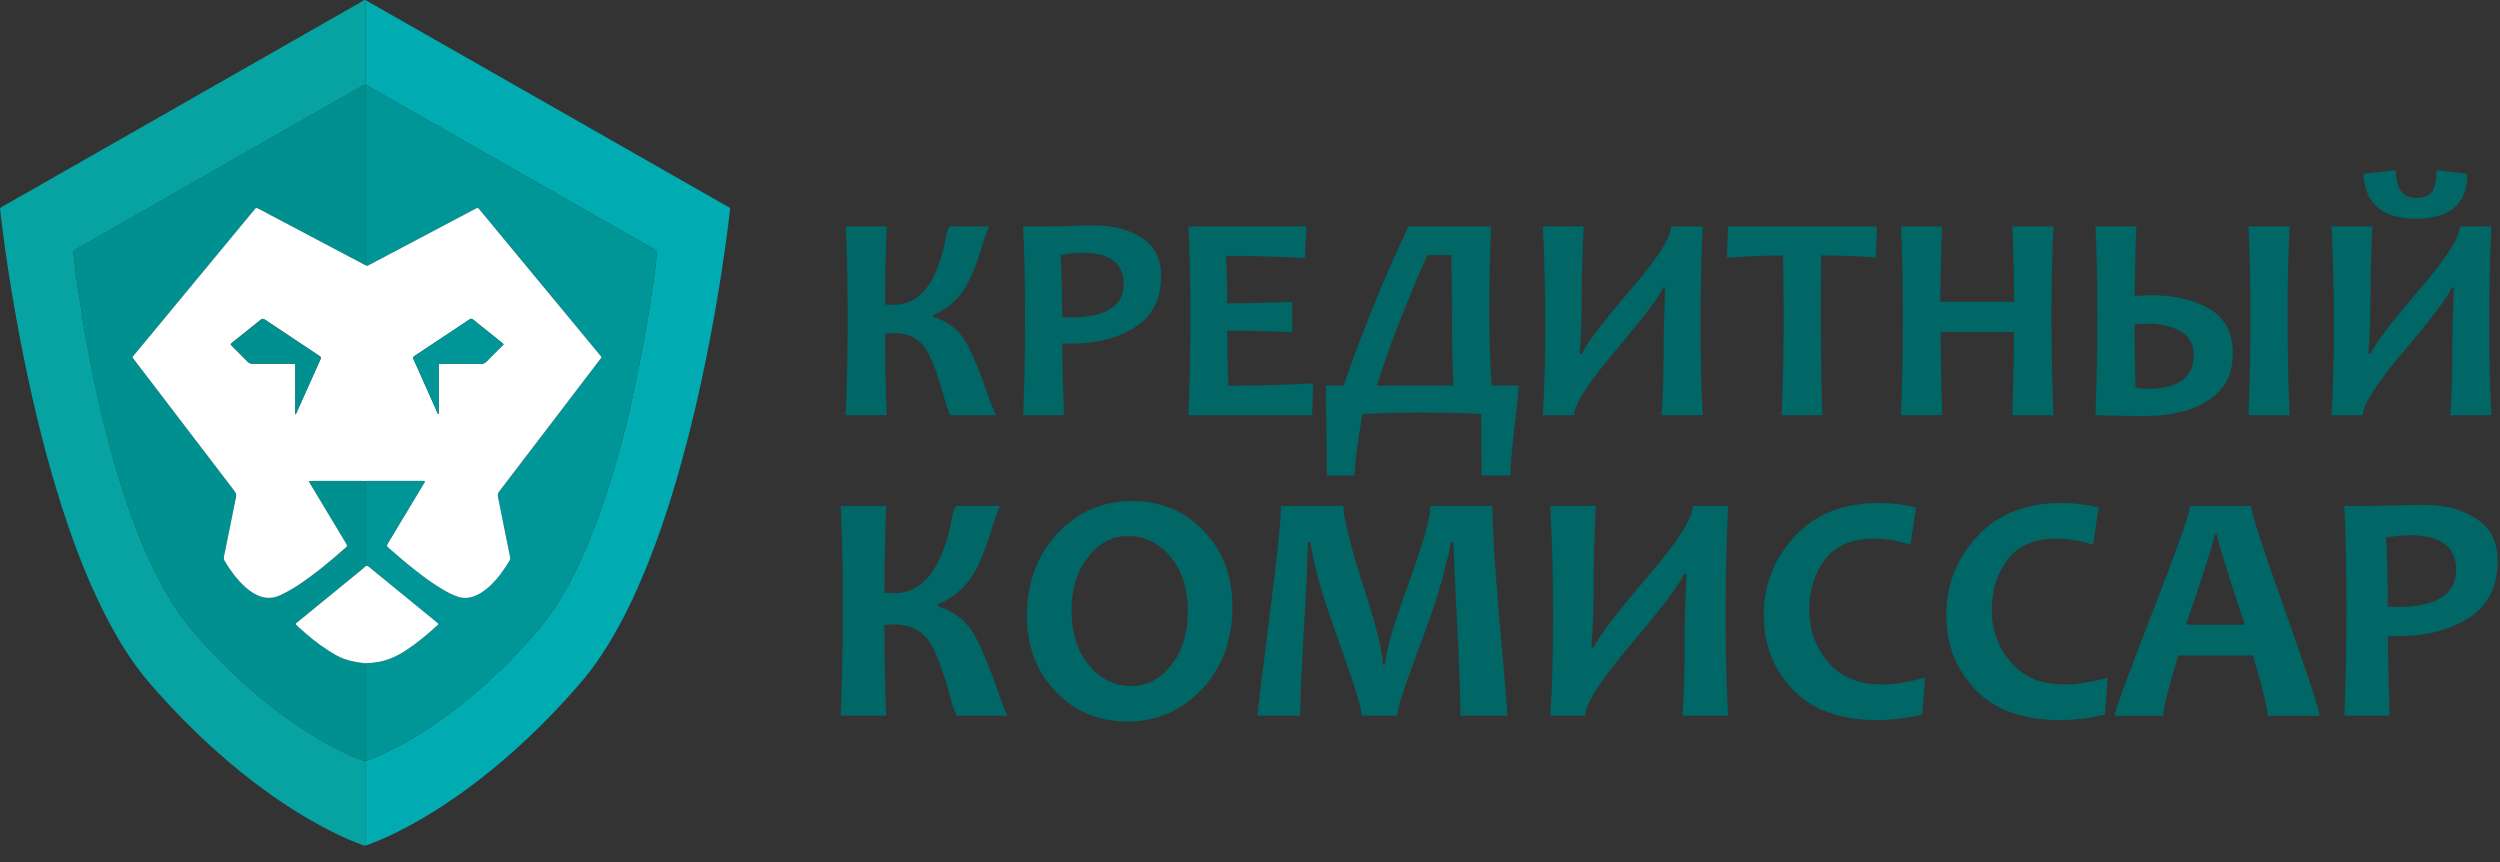
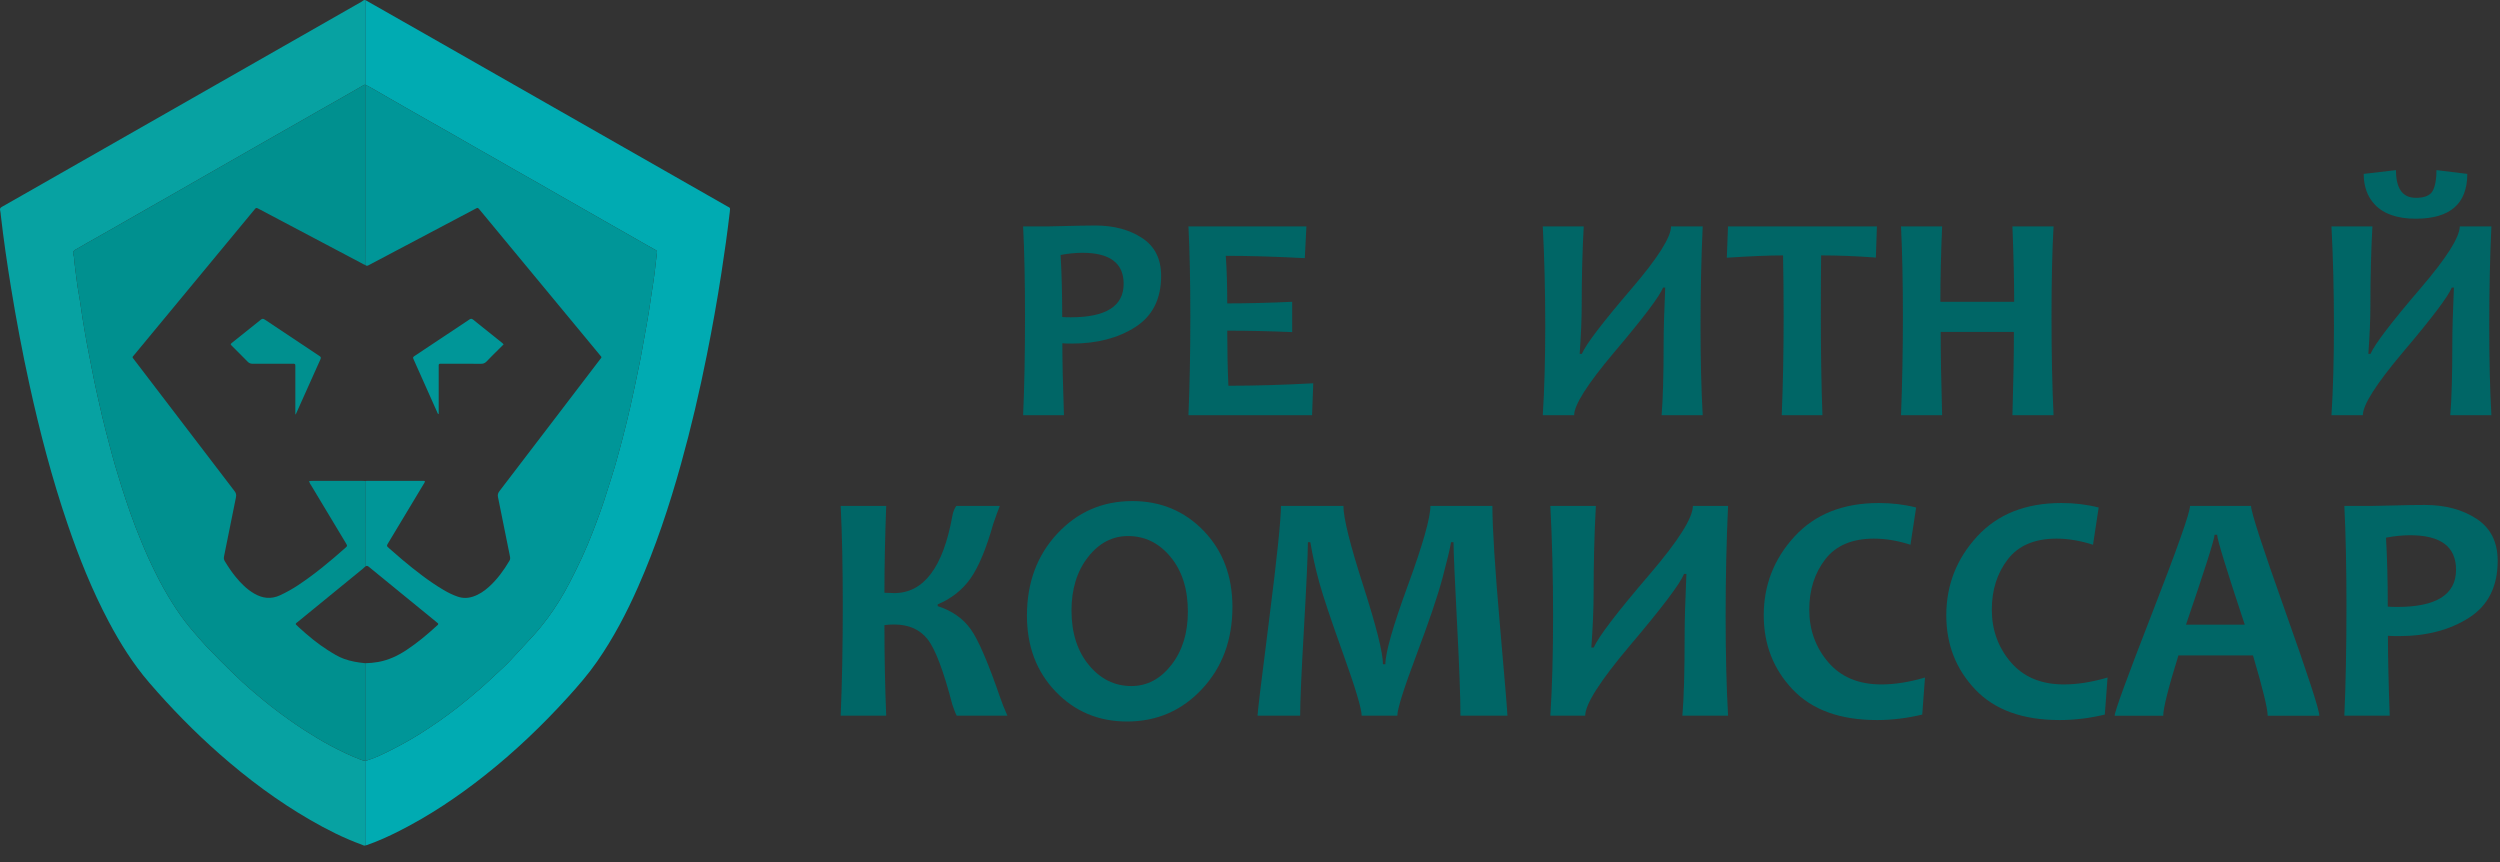
<svg xmlns="http://www.w3.org/2000/svg" width="145" height="50" viewBox="0 0 145 50" fill="none">
  <rect x="0" y="0" width="145" height="50" fill="#333333" stroke="none" />
  <g clip-path="url(#clip0_64_155)">
-     <path d="M57.757 24.081H55.111C55.06 23.997 54.985 23.807 54.884 23.509C54.423 21.738 53.991 20.597 53.586 20.087C53.182 19.576 52.603 19.321 51.851 19.321C51.637 19.321 51.466 19.332 51.337 19.355C51.337 20.975 51.367 22.551 51.429 24.081H49.053C49.126 22.388 49.163 20.479 49.163 18.354C49.163 16.313 49.126 14.572 49.053 13.131H51.429C51.367 14.79 51.337 16.302 51.337 17.664C51.567 17.675 51.738 17.681 51.851 17.681C53.39 17.681 54.401 16.338 54.884 13.652C54.917 13.456 54.985 13.282 55.086 13.131H57.361C57.288 13.305 57.176 13.61 57.024 14.048C56.653 15.36 56.256 16.316 55.832 16.916C55.407 17.515 54.836 17.967 54.117 18.27V18.362C54.864 18.603 55.438 19.004 55.84 19.565C56.242 20.126 56.757 21.323 57.386 23.156C57.465 23.392 57.589 23.7 57.757 24.081Z" fill="#006666" />
-     <path d="M65.172 16.462C65.172 15.261 64.374 14.662 62.779 14.662C62.38 14.662 61.959 14.704 61.515 14.788C61.577 15.848 61.608 17.047 61.608 18.387C61.748 18.399 61.911 18.404 62.097 18.404C64.147 18.404 65.172 17.757 65.172 16.462ZM67.346 15.999C67.346 17.339 66.847 18.329 65.85 18.968C64.853 19.607 63.63 19.927 62.181 19.927C61.917 19.927 61.729 19.921 61.616 19.91C61.616 20.964 61.647 22.355 61.709 24.082H59.341C59.414 22.461 59.451 20.552 59.451 18.354C59.451 16.335 59.414 14.594 59.341 13.131H60.807C61.015 13.131 61.414 13.122 62.004 13.105C62.594 13.089 63.105 13.08 63.537 13.08C64.605 13.08 65.506 13.322 66.242 13.804C66.978 14.286 67.346 15.018 67.346 15.999Z" fill="#006666" />
+     <path d="M65.172 16.462C65.172 15.261 64.374 14.662 62.779 14.662C62.38 14.662 61.959 14.704 61.515 14.788C61.577 15.848 61.608 17.047 61.608 18.387C61.748 18.399 61.911 18.404 62.097 18.404C64.147 18.404 65.172 17.757 65.172 16.462ZM67.346 15.999C67.346 17.339 66.847 18.329 65.85 18.968C64.853 19.607 63.63 19.927 62.181 19.927C61.917 19.927 61.729 19.921 61.616 19.91C61.616 20.964 61.647 22.355 61.709 24.082H59.341C59.414 22.461 59.451 20.552 59.451 18.354C59.451 16.335 59.414 14.594 59.341 13.131H60.807C62.594 13.089 63.105 13.08 63.537 13.08C64.605 13.08 65.506 13.322 66.242 13.804C66.978 14.286 67.346 15.018 67.346 15.999Z" fill="#006666" />
    <path d="M76.168 22.231L76.1 24.081H68.93C69.003 22.388 69.039 20.479 69.039 18.354C69.039 16.313 69.003 14.572 68.93 13.131H75.772L75.679 14.973C73.994 14.883 72.466 14.838 71.095 14.838C71.151 15.618 71.18 16.537 71.18 17.597C72.353 17.597 73.609 17.566 74.946 17.504V19.262C73.631 19.206 72.376 19.178 71.18 19.178C71.18 20.316 71.202 21.382 71.247 22.374C72.786 22.374 74.426 22.326 76.168 22.231Z" fill="#006666" />
-     <path d="M84.307 22.366C84.245 21.396 84.214 20.095 84.214 18.463C84.214 16.983 84.2 15.761 84.172 14.796H82.782C81.428 17.891 80.454 20.414 79.858 22.366H84.307ZM88.082 22.366C88.082 22.646 88.003 23.436 87.846 24.738C87.689 26.038 87.61 26.983 87.61 27.572H85.933C85.933 26.86 85.925 25.674 85.908 24.014C84.981 23.958 83.787 23.93 82.327 23.93C81.097 23.93 79.996 23.958 79.024 24.014C78.721 25.708 78.569 26.893 78.569 27.572H76.96C76.96 27.028 76.95 26.155 76.93 24.952C76.91 23.749 76.901 22.887 76.901 22.366H77.929C79.018 19.214 80.271 16.136 81.687 13.131H86.481C86.414 14.745 86.38 16.405 86.38 18.11C86.38 19.646 86.425 21.065 86.514 22.366H88.082Z" fill="#006666" />
    <path d="M98.757 24.081H96.373C96.451 23.156 96.491 21.757 96.491 19.885C96.491 19.128 96.522 18.059 96.583 16.68H96.457C96.26 17.185 95.311 18.441 93.609 20.448C92.07 22.276 91.3 23.487 91.3 24.081H89.481C89.576 22.596 89.624 20.863 89.624 18.884C89.624 16.871 89.576 14.953 89.481 13.131H91.856C91.778 14.555 91.738 16.094 91.738 17.748C91.738 18.488 91.699 19.413 91.621 20.524H91.747C91.983 19.968 92.952 18.699 94.654 16.714C96.165 14.947 96.92 13.753 96.92 13.131H98.757C98.673 14.953 98.631 16.871 98.631 18.884C98.631 20.863 98.673 22.596 98.757 24.081Z" fill="#006666" />
    <path d="M108.86 13.131L108.801 14.939C107.678 14.855 106.619 14.813 105.625 14.813C105.613 15.873 105.608 17.053 105.608 18.354C105.608 20.372 105.638 22.281 105.7 24.081H103.341C103.414 22.298 103.451 20.389 103.451 18.354C103.451 17.075 103.439 15.895 103.417 14.813C102.625 14.813 101.538 14.858 100.156 14.947L100.224 13.131H108.86Z" fill="#006666" />
    <path d="M119.106 24.081H116.721C116.778 22.226 116.806 20.616 116.806 19.254H112.559C112.559 20.476 112.587 22.085 112.643 24.081H110.259C110.332 22.231 110.368 20.322 110.368 18.354C110.368 16.363 110.332 14.622 110.259 13.131H112.643C112.576 14.706 112.542 16.164 112.542 17.504H116.822C116.822 16.321 116.789 14.864 116.721 13.131H119.106C119.027 14.555 118.988 16.296 118.988 18.354C118.988 20.501 119.027 22.411 119.106 24.081Z" fill="#006666" />
-     <path d="M132.798 24.081H130.413C130.486 22.343 130.523 20.434 130.523 18.354C130.523 16.307 130.486 14.566 130.413 13.131H132.798C132.719 14.544 132.68 16.285 132.68 18.354C132.68 20.468 132.719 22.377 132.798 24.081ZM127.237 20.608C127.237 19.952 126.972 19.482 126.444 19.199C125.917 18.916 125.299 18.774 124.591 18.774C124.31 18.774 124.049 18.788 123.807 18.816C123.807 19.988 123.824 21.211 123.858 22.483C124.094 22.528 124.316 22.551 124.523 22.551C126.332 22.551 127.237 21.903 127.237 20.608ZM129.503 20.524C129.503 21.712 129.031 22.611 128.088 23.219C127.144 23.828 125.891 24.132 124.33 24.132C123.695 24.132 122.763 24.115 121.532 24.081C121.606 22.366 121.642 20.456 121.642 18.354C121.642 16.139 121.606 14.398 121.532 13.131H123.917C123.883 13.495 123.846 14.841 123.807 17.168C124.167 17.14 124.496 17.126 124.793 17.126C126.147 17.126 127.27 17.391 128.163 17.921C129.057 18.451 129.503 19.318 129.503 20.524Z" fill="#006666" />
    <path d="M143.103 10.086C143.103 11.819 142.106 12.685 140.112 12.685C139.044 12.685 138.252 12.41 137.735 11.861C137.309 11.407 137.095 10.815 137.095 10.086L138.966 9.867C138.966 10.939 139.351 11.474 140.12 11.474C140.631 11.474 140.958 11.337 141.101 11.062C141.245 10.787 141.316 10.389 141.316 9.867L143.103 10.086ZM144.501 24.081H142.117C142.195 23.156 142.235 21.757 142.235 19.885C142.235 19.128 142.266 18.059 142.327 16.68H142.201C142.004 17.185 141.055 18.441 139.353 20.448C137.814 22.276 137.044 23.487 137.044 24.081H135.225C135.32 22.596 135.368 20.863 135.368 18.884C135.368 16.871 135.32 14.953 135.225 13.131H137.6C137.522 14.555 137.483 16.094 137.483 17.748C137.483 18.488 137.443 19.413 137.365 20.524H137.491C137.727 19.969 138.696 18.699 140.398 16.714C141.909 14.947 142.665 13.753 142.665 13.131H144.501C144.417 14.953 144.375 16.871 144.375 18.884C144.375 20.863 144.417 22.596 144.501 24.081Z" fill="#006666" />
    <path d="M58.43 41.51H55.491C55.435 41.417 55.35 41.205 55.238 40.875C54.726 38.906 54.246 37.638 53.796 37.072C53.347 36.505 52.704 36.221 51.867 36.221C51.63 36.221 51.44 36.233 51.297 36.258C51.297 38.059 51.331 39.809 51.4 41.51H48.759C48.84 39.629 48.881 37.507 48.881 35.146C48.881 32.878 48.84 30.944 48.759 29.343H51.4C51.331 31.187 51.297 32.866 51.297 34.38C51.553 34.392 51.743 34.399 51.867 34.399C53.578 34.399 54.701 32.906 55.238 29.922C55.275 29.704 55.35 29.511 55.463 29.343H57.99C57.909 29.536 57.785 29.875 57.616 30.362C57.204 31.819 56.762 32.882 56.291 33.548C55.82 34.215 55.185 34.717 54.386 35.053V35.156C55.216 35.424 55.854 35.869 56.3 36.492C56.746 37.115 57.319 38.445 58.018 40.482C58.106 40.744 58.243 41.087 58.43 41.51Z" fill="#006666" />
    <path d="M68.897 35.474C68.897 34.171 68.563 33.115 67.896 32.305C67.228 31.495 66.404 31.091 65.424 31.091C64.513 31.091 63.739 31.499 63.102 32.315C62.466 33.131 62.147 34.162 62.147 35.408C62.147 36.704 62.482 37.758 63.153 38.571C63.824 39.385 64.647 39.791 65.621 39.791C66.532 39.791 67.306 39.381 67.943 38.562C68.579 37.743 68.897 36.713 68.897 35.474ZM71.481 35.202C71.481 37.115 70.895 38.7 69.721 39.959C68.548 41.218 67.097 41.847 65.368 41.847C63.72 41.847 62.34 41.269 61.23 40.113C60.119 38.958 59.563 37.489 59.563 35.707C59.563 33.794 60.15 32.209 61.323 30.95C62.497 29.692 63.948 29.062 65.677 29.062C67.324 29.062 68.704 29.639 69.815 30.791C70.926 31.944 71.481 33.414 71.481 35.202Z" fill="#006666" />
    <path d="M87.43 41.51H84.706C84.706 40.451 84.64 38.665 84.509 36.151C84.378 33.637 84.309 32.069 84.303 31.446H84.162C84.1 31.819 83.935 32.511 83.666 33.52C83.398 34.529 82.894 36.017 82.154 37.983C81.415 39.948 81.045 41.124 81.045 41.51H78.976C78.976 41.112 78.622 39.925 77.913 37.95C77.205 35.975 76.742 34.592 76.523 33.801C76.305 33.01 76.13 32.225 75.999 31.446H75.858C75.852 32.225 75.775 33.894 75.629 36.455C75.482 39.015 75.409 40.7 75.409 41.51H72.937C72.937 41.323 73.163 39.451 73.616 35.894C74.068 32.337 74.295 30.153 74.295 29.343H77.918C77.918 30.041 78.3 31.58 79.065 33.959C79.829 36.339 80.212 37.862 80.212 38.529H80.352C80.352 37.856 80.787 36.33 81.658 33.95C82.529 31.57 82.964 30.034 82.964 29.343H86.559C86.559 30.633 86.704 32.933 86.994 36.244C87.285 39.556 87.43 41.311 87.43 41.51Z" fill="#006666" />
    <path d="M100.228 41.51H97.578C97.666 40.482 97.709 38.928 97.709 36.847C97.709 36.006 97.744 34.819 97.812 33.287H97.672C97.454 33.848 96.399 35.243 94.508 37.473C92.797 39.504 91.942 40.85 91.942 41.51H89.92C90.026 39.859 90.079 37.934 90.079 35.735C90.079 33.498 90.026 31.368 89.92 29.343H92.56C92.473 30.925 92.429 32.636 92.429 34.473C92.429 35.296 92.385 36.324 92.298 37.557H92.439C92.701 36.941 93.777 35.529 95.668 33.324C97.347 31.362 98.187 30.034 98.187 29.343H100.228C100.134 31.368 100.087 33.498 100.087 35.735C100.087 37.934 100.134 39.859 100.228 41.51Z" fill="#006666" />
    <path d="M111.649 39.296L111.49 41.445C110.604 41.657 109.73 41.763 108.869 41.763C106.728 41.763 105.097 41.172 103.977 39.992C102.856 38.811 102.297 37.377 102.297 35.688C102.297 33.938 102.891 32.414 104.08 31.119C105.269 29.823 106.9 29.175 108.972 29.175C109.734 29.175 110.455 29.262 111.135 29.436L110.807 31.595C110.071 31.358 109.365 31.24 108.691 31.24C107.424 31.24 106.482 31.64 105.864 32.441C105.246 33.242 104.937 34.215 104.937 35.361C104.937 36.532 105.304 37.548 106.037 38.408C106.77 39.267 107.798 39.697 109.122 39.697C109.896 39.697 110.738 39.564 111.649 39.296Z" fill="#006666" />
    <path d="M122.238 39.296L122.079 41.445C121.193 41.657 120.319 41.763 119.458 41.763C117.317 41.763 115.686 41.172 114.566 39.992C113.445 38.811 112.885 37.377 112.885 35.688C112.885 33.938 113.48 32.414 114.669 31.119C115.857 29.823 117.489 29.175 119.561 29.175C120.322 29.175 121.043 29.262 121.723 29.436L121.395 31.595C120.659 31.358 119.954 31.24 119.28 31.24C118.012 31.24 117.07 31.64 116.452 32.441C115.834 33.242 115.525 34.215 115.525 35.361C115.525 36.532 115.892 37.548 116.625 38.408C117.358 39.267 118.387 39.697 119.71 39.697C120.484 39.697 121.327 39.564 122.238 39.296Z" fill="#006666" />
    <path d="M130.196 36.23C129.128 33.016 128.595 31.277 128.595 31.016H128.445C128.445 31.259 127.893 32.997 126.788 36.23H130.196ZM134.521 41.511H131.525C131.525 41.099 131.241 39.934 130.673 38.015H126.348C125.761 39.903 125.468 41.068 125.468 41.511H122.65C122.65 41.267 123.378 39.274 124.836 35.53C126.293 31.785 127.022 29.723 127.022 29.343H130.561C130.561 29.698 131.221 31.731 132.541 35.441C133.861 39.151 134.521 41.174 134.521 41.511Z" fill="#006666" />
    <path d="M142.451 33.044C142.451 31.71 141.565 31.044 139.792 31.044C139.349 31.044 138.881 31.091 138.388 31.184C138.456 32.361 138.491 33.695 138.491 35.184C138.647 35.196 138.828 35.203 139.034 35.203C141.312 35.203 142.451 34.483 142.451 33.044ZM144.866 32.53C144.866 34.019 144.312 35.118 143.204 35.828C142.096 36.539 140.738 36.894 139.127 36.894C138.834 36.894 138.625 36.888 138.5 36.875C138.5 38.047 138.534 39.591 138.603 41.51H135.972C136.053 39.71 136.094 37.589 136.094 35.146C136.094 32.904 136.053 30.969 135.972 29.343H137.601C137.832 29.343 138.275 29.334 138.931 29.315C139.586 29.296 140.154 29.287 140.634 29.287C141.82 29.287 142.822 29.555 143.64 30.091C144.457 30.627 144.866 31.439 144.866 32.53Z" fill="#006666" />
    <path d="M21.193 49.036C21.114 49.068 21.051 49.015 20.985 48.991C19.942 48.613 18.957 48.113 17.998 47.56C16.11 46.47 14.373 45.174 12.739 43.736C11.277 42.451 9.92 41.063 8.651 39.589C7.72 38.506 6.967 37.305 6.301 36.047C5.344 34.239 4.584 32.346 3.924 30.412C3.016 27.75 2.305 25.034 1.704 22.287C1.296 20.424 0.943 18.551 0.637 16.669C0.413 15.289 0.21 13.906 0.051 12.517C0.039 12.41 0.035 12.302 0.008 12.199C-0.02 12.09 0.028 12.044 0.113 11.995C0.586 11.729 1.056 11.459 1.528 11.19C8.005 7.494 14.482 3.798 20.961 0.105C21.032 0.064 21.09 -0.014 21.188 0.002C21.188 1.638 21.188 3.274 21.188 4.91C21.125 4.914 21.075 4.949 21.022 4.979C20.6 5.222 20.178 5.466 19.754 5.707C19.336 5.945 18.916 6.18 18.498 6.418C18.056 6.669 17.617 6.922 17.176 7.174C16.77 7.406 16.363 7.636 15.956 7.868C15.521 8.116 15.087 8.366 14.652 8.614C14.24 8.849 13.827 9.083 13.415 9.319C12.986 9.564 12.557 9.81 12.128 10.055C11.798 10.244 11.467 10.434 11.137 10.623C10.743 10.849 10.349 11.075 9.955 11.3C9.502 11.559 9.049 11.816 8.596 12.074C8.202 12.299 7.807 12.524 7.413 12.749C7.053 12.955 6.694 13.161 6.334 13.366C5.915 13.603 5.496 13.839 5.078 14.076C4.839 14.212 4.606 14.355 4.365 14.485C4.246 14.549 4.22 14.642 4.254 14.752C4.301 14.9 4.302 15.056 4.316 15.205C4.352 15.569 4.411 15.93 4.453 16.293C4.511 16.78 4.617 17.261 4.68 17.748C4.751 18.288 4.849 18.824 4.938 19.361C5.051 20.042 5.198 20.718 5.326 21.396C5.497 22.305 5.708 23.205 5.914 24.105C6.042 24.663 6.195 25.216 6.338 25.77C6.55 26.59 6.787 27.402 7.043 28.208C7.375 29.251 7.729 30.287 8.152 31.297C8.317 31.691 8.475 32.089 8.658 32.474C8.856 32.89 9.05 33.307 9.268 33.715C9.561 34.263 9.874 34.799 10.216 35.317C10.536 35.8 10.888 36.261 11.27 36.699C11.56 37.03 11.846 37.367 12.152 37.681C12.988 38.537 13.827 39.391 14.744 40.165C15.08 40.449 15.417 40.733 15.764 41.001C16.387 41.482 17.024 41.945 17.687 42.37C18.177 42.684 18.675 42.984 19.187 43.257C19.742 43.553 20.309 43.826 20.897 44.053C20.991 44.089 21.084 44.128 21.188 44.12C21.188 45.665 21.187 47.21 21.187 48.755C21.187 48.849 21.191 48.943 21.193 49.036Z" fill="#07A2A2" />
    <path d="M21.188 4.91C21.188 3.274 21.188 1.638 21.188 0.002C22.335 0.655 23.483 1.306 24.629 1.959C29.467 4.717 34.304 7.476 39.141 10.235C40.148 10.809 41.156 11.382 42.162 11.958C42.347 12.064 42.36 12.017 42.329 12.28C42.19 13.477 42.023 14.669 41.838 15.859C41.594 17.44 41.313 19.013 40.999 20.581C40.573 22.707 40.082 24.818 39.499 26.907C38.821 29.339 38.029 31.733 37.006 34.045C36.339 35.554 35.575 37.01 34.631 38.369C34.122 39.103 33.538 39.775 32.939 40.435C31.455 42.071 29.863 43.591 28.13 44.963C26.577 46.194 24.938 47.293 23.167 48.191C22.563 48.498 21.948 48.778 21.308 49.004C21.271 49.018 21.231 49.026 21.193 49.036C21.191 48.942 21.187 48.849 21.187 48.755C21.187 47.21 21.187 45.665 21.188 44.119L21.187 44.118C21.235 44.12 21.279 44.107 21.324 44.093C21.779 43.951 22.207 43.741 22.63 43.528C23.22 43.23 23.801 42.913 24.362 42.559C25.119 42.08 25.854 41.572 26.558 41.02C26.998 40.674 27.428 40.315 27.851 39.947C28.29 39.566 28.706 39.16 29.134 38.768C29.41 38.516 29.666 38.242 29.918 37.964C30.251 37.599 30.591 37.24 30.925 36.875C31.218 36.554 31.491 36.217 31.749 35.87C32.244 35.206 32.674 34.497 33.054 33.761C33.297 33.292 33.529 32.819 33.752 32.34C33.977 31.855 34.184 31.363 34.375 30.865C34.684 30.062 34.983 29.255 35.233 28.431C35.372 27.972 35.531 27.518 35.663 27.056C35.99 25.917 36.291 24.77 36.554 23.614C36.74 22.798 36.909 21.977 37.079 21.157C37.155 20.793 37.219 20.425 37.285 20.06C37.363 19.635 37.44 19.21 37.515 18.785C37.56 18.53 37.605 18.275 37.645 18.018C37.697 17.691 37.742 17.362 37.791 17.033C37.85 16.639 37.915 16.246 37.966 15.851C38.017 15.456 38.049 15.058 38.104 14.663C38.118 14.565 38.086 14.532 38.015 14.494C37.862 14.413 37.71 14.327 37.559 14.241C37.13 13.996 36.701 13.75 36.271 13.505C35.859 13.27 35.445 13.037 35.033 12.802C34.598 12.554 34.164 12.304 33.728 12.056C33.317 11.82 32.903 11.587 32.491 11.351C32.068 11.109 31.646 10.864 31.222 10.623C30.804 10.385 30.384 10.15 29.966 9.912C29.53 9.664 29.097 9.413 28.662 9.165C28.249 8.93 27.836 8.697 27.424 8.462C27.001 8.219 26.579 7.974 26.155 7.733C25.737 7.494 25.317 7.26 24.899 7.022C24.434 6.758 23.969 6.494 23.505 6.229C23.174 6.04 22.847 5.844 22.514 5.66C22.07 5.414 21.641 5.14 21.187 4.911L21.188 4.91Z" fill="#00ABB2" />
    <path d="M21.188 44.119C21.084 44.128 20.991 44.089 20.897 44.053C20.309 43.826 19.742 43.553 19.187 43.258C18.675 42.984 18.177 42.684 17.687 42.37C17.024 41.945 16.387 41.482 15.764 41.002C15.416 40.733 15.08 40.449 14.744 40.165C13.827 39.391 12.988 38.538 12.152 37.681C11.846 37.367 11.56 37.03 11.271 36.699C10.888 36.261 10.536 35.801 10.216 35.317C9.874 34.799 9.561 34.264 9.268 33.715C9.05 33.307 8.856 32.89 8.658 32.474C8.475 32.088 8.317 31.691 8.152 31.297C7.729 30.287 7.375 29.251 7.043 28.208C6.787 27.402 6.55 26.589 6.338 25.77C6.195 25.215 6.042 24.663 5.915 24.105C5.709 23.204 5.497 22.305 5.326 21.396C5.199 20.717 5.051 20.042 4.938 19.361C4.849 18.824 4.751 18.288 4.68 17.748C4.617 17.261 4.511 16.78 4.453 16.292C4.411 15.93 4.352 15.569 4.316 15.205C4.302 15.056 4.301 14.9 4.254 14.752C4.219 14.642 4.246 14.548 4.365 14.485C4.606 14.355 4.84 14.211 5.077 14.076C5.496 13.838 5.915 13.603 6.334 13.366C6.694 13.161 7.053 12.955 7.413 12.75C7.807 12.524 8.201 12.299 8.596 12.074C9.049 11.816 9.502 11.559 9.955 11.3C10.349 11.075 10.743 10.849 11.137 10.623C11.467 10.434 11.798 10.244 12.128 10.055C12.557 9.81 12.986 9.563 13.415 9.318C13.827 9.083 14.24 8.849 14.652 8.614C15.087 8.366 15.521 8.116 15.956 7.868C16.362 7.636 16.77 7.406 17.176 7.174C17.617 6.922 18.056 6.669 18.498 6.418C18.916 6.18 19.336 5.946 19.754 5.707C20.178 5.466 20.6 5.222 21.023 4.978C21.075 4.948 21.125 4.915 21.188 4.91L21.187 4.911C21.187 7.887 21.187 10.864 21.187 13.84C21.187 14.348 21.186 14.856 21.184 15.365C21.097 15.347 21.026 15.294 20.949 15.254C18.97 14.209 16.991 13.163 15.012 12.117C14.86 12.036 14.858 12.036 14.752 12.164C14.504 12.463 14.257 12.762 14.009 13.062C11.942 15.56 9.874 18.058 7.808 20.556C7.658 20.738 7.648 20.686 7.799 20.885C9.733 23.42 11.668 25.955 13.605 28.487C13.689 28.598 13.715 28.697 13.687 28.836C13.451 29.983 13.224 31.131 12.992 32.279C12.972 32.378 12.985 32.46 13.036 32.545C13.226 32.862 13.431 33.168 13.664 33.454C13.971 33.83 14.309 34.172 14.732 34.42C15.219 34.707 15.719 34.77 16.248 34.524C16.614 34.354 16.964 34.157 17.299 33.935C18.262 33.295 19.148 32.559 20.01 31.794C20.157 31.664 20.157 31.664 20.051 31.487C19.385 30.379 18.719 29.271 18.054 28.163C18.02 28.107 17.975 28.055 17.961 27.987C17.963 27.957 17.966 27.928 17.968 27.898C18.041 27.895 18.114 27.89 18.187 27.89C19.114 27.889 20.041 27.889 20.968 27.89C21.041 27.89 21.114 27.895 21.187 27.898C21.187 29.552 21.186 31.204 21.186 32.858C21.127 32.911 21.069 32.966 21.007 33.017C19.762 34.034 18.517 35.051 17.272 36.068C17.227 36.105 17.169 36.13 17.151 36.193C17.158 36.206 17.162 36.221 17.171 36.229C17.233 36.29 17.294 36.352 17.359 36.41C17.882 36.881 18.417 37.334 19.016 37.711C19.318 37.901 19.614 38.091 19.951 38.213C20.35 38.358 20.766 38.426 21.187 38.467C21.187 40.351 21.187 42.235 21.187 44.118L21.188 44.119Z" fill="#00908F" />
    <path d="M21.186 32.858C21.187 31.204 21.187 29.552 21.187 27.898C21.22 27.895 21.253 27.89 21.287 27.89C22.366 27.889 23.445 27.889 24.525 27.89C24.563 27.89 24.605 27.877 24.649 27.919C24.63 27.998 24.576 28.067 24.533 28.139C23.864 29.252 23.195 30.365 22.526 31.478C22.414 31.665 22.414 31.666 22.583 31.814C22.841 32.038 23.097 32.265 23.359 32.484C24.111 33.111 24.878 33.716 25.724 34.216C25.984 34.369 26.252 34.505 26.539 34.603C26.836 34.706 27.13 34.702 27.427 34.605C27.792 34.487 28.098 34.274 28.378 34.019C28.853 33.586 29.223 33.071 29.549 32.522C29.599 32.439 29.596 32.362 29.578 32.273C29.346 31.126 29.118 29.977 28.883 28.831C28.855 28.693 28.885 28.593 28.97 28.483C30.127 26.974 31.279 25.461 32.433 23.949C33.221 22.917 34.01 21.884 34.797 20.851C34.908 20.705 34.92 20.745 34.791 20.589C34.522 20.263 34.253 19.938 33.984 19.613C31.931 17.131 29.877 14.649 27.823 12.168C27.715 12.036 27.713 12.036 27.565 12.114C26.096 12.89 24.627 13.667 23.158 14.443C22.578 14.75 21.997 15.056 21.417 15.363C21.338 15.405 21.262 15.454 21.184 15.365C21.185 14.856 21.187 14.348 21.187 13.84C21.187 10.864 21.187 7.887 21.187 4.911C21.641 5.14 22.07 5.414 22.514 5.66C22.847 5.844 23.174 6.04 23.505 6.229C23.969 6.494 24.433 6.759 24.898 7.022C25.317 7.26 25.737 7.494 26.155 7.733C26.579 7.974 27.001 8.219 27.424 8.461C27.836 8.697 28.25 8.93 28.661 9.165C29.096 9.413 29.53 9.664 29.966 9.912C30.384 10.15 30.804 10.385 31.222 10.623C31.646 10.864 32.068 11.109 32.491 11.351C32.903 11.587 33.316 11.82 33.729 12.056C34.164 12.304 34.598 12.554 35.033 12.802C35.445 13.037 35.859 13.27 36.271 13.505C36.701 13.75 37.129 13.996 37.559 14.241C37.71 14.327 37.861 14.413 38.015 14.495C38.086 14.532 38.118 14.565 38.104 14.663C38.048 15.058 38.018 15.456 37.966 15.851C37.915 16.246 37.85 16.639 37.791 17.034C37.742 17.362 37.697 17.691 37.645 18.019C37.605 18.275 37.56 18.53 37.515 18.785C37.44 19.21 37.363 19.635 37.285 20.06C37.218 20.426 37.155 20.792 37.079 21.157C36.908 21.977 36.74 22.798 36.554 23.614C36.291 24.77 35.99 25.917 35.663 27.057C35.531 27.518 35.372 27.972 35.233 28.432C34.983 29.256 34.683 30.062 34.376 30.865C34.184 31.362 33.977 31.855 33.752 32.34C33.529 32.819 33.296 33.292 33.054 33.761C32.674 34.497 32.244 35.206 31.749 35.87C31.49 36.217 31.218 36.554 30.924 36.875C30.591 37.24 30.251 37.599 29.918 37.964C29.666 38.241 29.41 38.516 29.134 38.768C28.706 39.16 28.29 39.566 27.851 39.947C27.428 40.315 26.998 40.674 26.558 41.02C25.854 41.572 25.119 42.08 24.361 42.559C23.801 42.913 23.22 43.23 22.63 43.528C22.207 43.741 21.78 43.951 21.324 44.093C21.279 44.107 21.235 44.119 21.187 44.118C21.187 42.235 21.187 40.351 21.187 38.467C21.441 38.46 21.694 38.438 21.945 38.393C22.541 38.284 23.07 38.036 23.577 37.701C24.205 37.284 24.778 36.806 25.331 36.299C25.367 36.266 25.424 36.241 25.418 36.169C25.371 36.128 25.32 36.084 25.269 36.042C24.486 35.402 23.703 34.763 22.92 34.123C22.417 33.713 21.913 33.303 21.412 32.89C21.339 32.829 21.273 32.785 21.186 32.858Z" fill="#009698" />
-     <path d="M17.13 24.047C17.163 24.006 17.169 24.002 17.171 23.996C17.644 22.94 18.114 21.884 18.59 20.83C18.637 20.726 18.59 20.687 18.517 20.639C17.463 19.939 16.409 19.239 15.357 18.536C15.273 18.48 15.213 18.473 15.129 18.541C14.577 18.987 14.021 19.428 13.467 19.872C13.355 19.962 13.355 19.967 13.455 20.067C13.757 20.37 14.064 20.669 14.362 20.977C14.449 21.067 14.538 21.099 14.661 21.098C15.425 21.093 16.189 21.096 16.953 21.096C17.128 21.096 17.13 21.098 17.13 21.27C17.131 22.119 17.13 22.969 17.13 23.818C17.13 23.883 17.13 23.948 17.13 24.047ZM29.209 19.974C29.18 19.942 29.165 19.921 29.145 19.905C28.575 19.449 28.003 18.996 27.437 18.535C27.335 18.452 27.273 18.499 27.192 18.553C26.156 19.243 25.119 19.931 24.082 20.622C23.936 20.718 23.936 20.721 24.004 20.873C24.455 21.887 24.907 22.901 25.36 23.914C25.377 23.953 25.381 24.006 25.444 24.016C25.444 23.131 25.444 22.248 25.444 21.366C25.444 21.313 25.447 21.259 25.444 21.206C25.44 21.133 25.465 21.091 25.546 21.096C25.593 21.099 25.64 21.096 25.687 21.096C26.424 21.096 27.161 21.093 27.898 21.098C28.027 21.099 28.123 21.067 28.215 20.971C28.45 20.723 28.696 20.486 28.937 20.245C29.026 20.156 29.115 20.067 29.209 19.974ZM21.185 15.365C21.263 15.454 21.338 15.405 21.417 15.363C21.997 15.056 22.578 14.75 23.158 14.443C24.627 13.667 26.096 12.89 27.565 12.114C27.713 12.036 27.715 12.036 27.823 12.168C29.877 14.649 31.931 17.131 33.984 19.613C34.253 19.938 34.523 20.263 34.791 20.589C34.921 20.745 34.908 20.705 34.797 20.851C34.01 21.884 33.222 22.917 32.433 23.949C31.28 25.461 30.127 26.974 28.97 28.483C28.886 28.593 28.855 28.693 28.884 28.831C29.118 29.977 29.346 31.126 29.578 32.273C29.596 32.362 29.599 32.439 29.55 32.522C29.223 33.071 28.853 33.586 28.378 34.019C28.098 34.274 27.792 34.487 27.427 34.605C27.13 34.702 26.836 34.706 26.539 34.603C26.253 34.505 25.984 34.369 25.724 34.216C24.878 33.716 24.111 33.111 23.359 32.484C23.097 32.265 22.841 32.038 22.583 31.814C22.414 31.666 22.414 31.665 22.526 31.478C23.195 30.365 23.864 29.252 24.533 28.139C24.576 28.067 24.63 27.998 24.649 27.919C24.605 27.877 24.563 27.89 24.525 27.89C23.446 27.889 22.366 27.889 21.287 27.89C21.253 27.89 21.22 27.895 21.187 27.898C21.114 27.895 21.041 27.89 20.968 27.89C20.041 27.889 19.114 27.889 18.187 27.89C18.114 27.89 18.041 27.895 17.968 27.898C17.881 27.922 17.93 27.955 17.961 27.987C17.975 28.055 18.02 28.107 18.054 28.163C18.719 29.271 19.385 30.379 20.051 31.487C20.157 31.664 20.156 31.664 20.011 31.794C19.148 32.559 18.262 33.295 17.299 33.935C16.964 34.157 16.614 34.354 16.248 34.524C15.719 34.77 15.219 34.707 14.732 34.42C14.309 34.172 13.971 33.83 13.664 33.454C13.431 33.168 13.226 32.862 13.037 32.546C12.985 32.46 12.971 32.378 12.992 32.279C13.224 31.131 13.451 29.983 13.687 28.836C13.715 28.697 13.689 28.598 13.605 28.487C11.668 25.955 9.734 23.42 7.8 20.885C7.648 20.686 7.657 20.738 7.808 20.556C9.874 18.057 11.942 15.56 14.009 13.062C14.257 12.762 14.504 12.463 14.753 12.164C14.858 12.036 14.86 12.036 15.012 12.117C16.991 13.163 18.97 14.209 20.95 15.254C21.026 15.294 21.097 15.347 21.185 15.365Z" fill="white" />
-     <path d="M21.186 32.858C21.274 32.785 21.339 32.829 21.412 32.89C21.913 33.303 22.417 33.713 22.92 34.123C23.703 34.763 24.486 35.402 25.269 36.042C25.321 36.084 25.371 36.128 25.418 36.169C25.424 36.241 25.368 36.266 25.331 36.299C24.779 36.806 24.205 37.284 23.577 37.701C23.071 38.036 22.541 38.284 21.945 38.393C21.694 38.438 21.442 38.461 21.187 38.467C20.766 38.426 20.351 38.358 19.951 38.213C19.614 38.091 19.318 37.901 19.016 37.711C18.417 37.334 17.882 36.881 17.359 36.41C17.294 36.352 17.233 36.29 17.171 36.229C17.162 36.221 17.158 36.206 17.151 36.193C17.169 36.13 17.228 36.105 17.273 36.068C18.517 35.051 19.762 34.035 21.007 33.017C21.069 32.967 21.127 32.911 21.186 32.858Z" fill="white" />
    <path d="M17.962 27.987C17.93 27.955 17.88 27.922 17.968 27.898C17.966 27.928 17.964 27.957 17.962 27.987Z" fill="#009698" />
    <path d="M29.209 19.974C29.115 20.067 29.026 20.156 28.937 20.245C28.695 20.487 28.449 20.724 28.215 20.971C28.123 21.067 28.027 21.1 27.898 21.099C27.161 21.094 26.423 21.096 25.686 21.096C25.64 21.096 25.593 21.099 25.546 21.096C25.465 21.091 25.44 21.133 25.444 21.206C25.446 21.259 25.444 21.313 25.444 21.366C25.444 22.249 25.444 23.131 25.444 24.016C25.38 24.007 25.377 23.953 25.36 23.915C24.907 22.901 24.455 21.887 24.003 20.874C23.935 20.721 23.936 20.719 24.082 20.622C25.119 19.932 26.156 19.243 27.192 18.553C27.273 18.499 27.335 18.452 27.437 18.535C28.003 18.996 28.575 19.449 29.145 19.905C29.164 19.921 29.18 19.942 29.209 19.974Z" fill="#009698" />
    <path d="M17.13 24.047C17.13 23.948 17.13 23.883 17.13 23.818C17.13 22.969 17.131 22.119 17.13 21.27C17.13 21.098 17.128 21.096 16.953 21.096C16.189 21.095 15.425 21.093 14.661 21.098C14.538 21.099 14.449 21.067 14.362 20.977C14.064 20.669 13.757 20.37 13.455 20.067C13.355 19.967 13.355 19.962 13.467 19.872C14.021 19.428 14.577 18.987 15.129 18.541C15.213 18.473 15.273 18.48 15.357 18.536C16.409 19.239 17.463 19.939 18.517 20.639C18.59 20.687 18.637 20.726 18.59 20.83C18.114 21.884 17.644 22.94 17.171 23.996C17.169 24.002 17.163 24.006 17.13 24.047Z" fill="#00908F" />
  </g>
  <defs>
    <clipPath id="clip0_64_155">
      <rect width="145" height="50" fill="white" />
    </clipPath>
  </defs>
</svg>